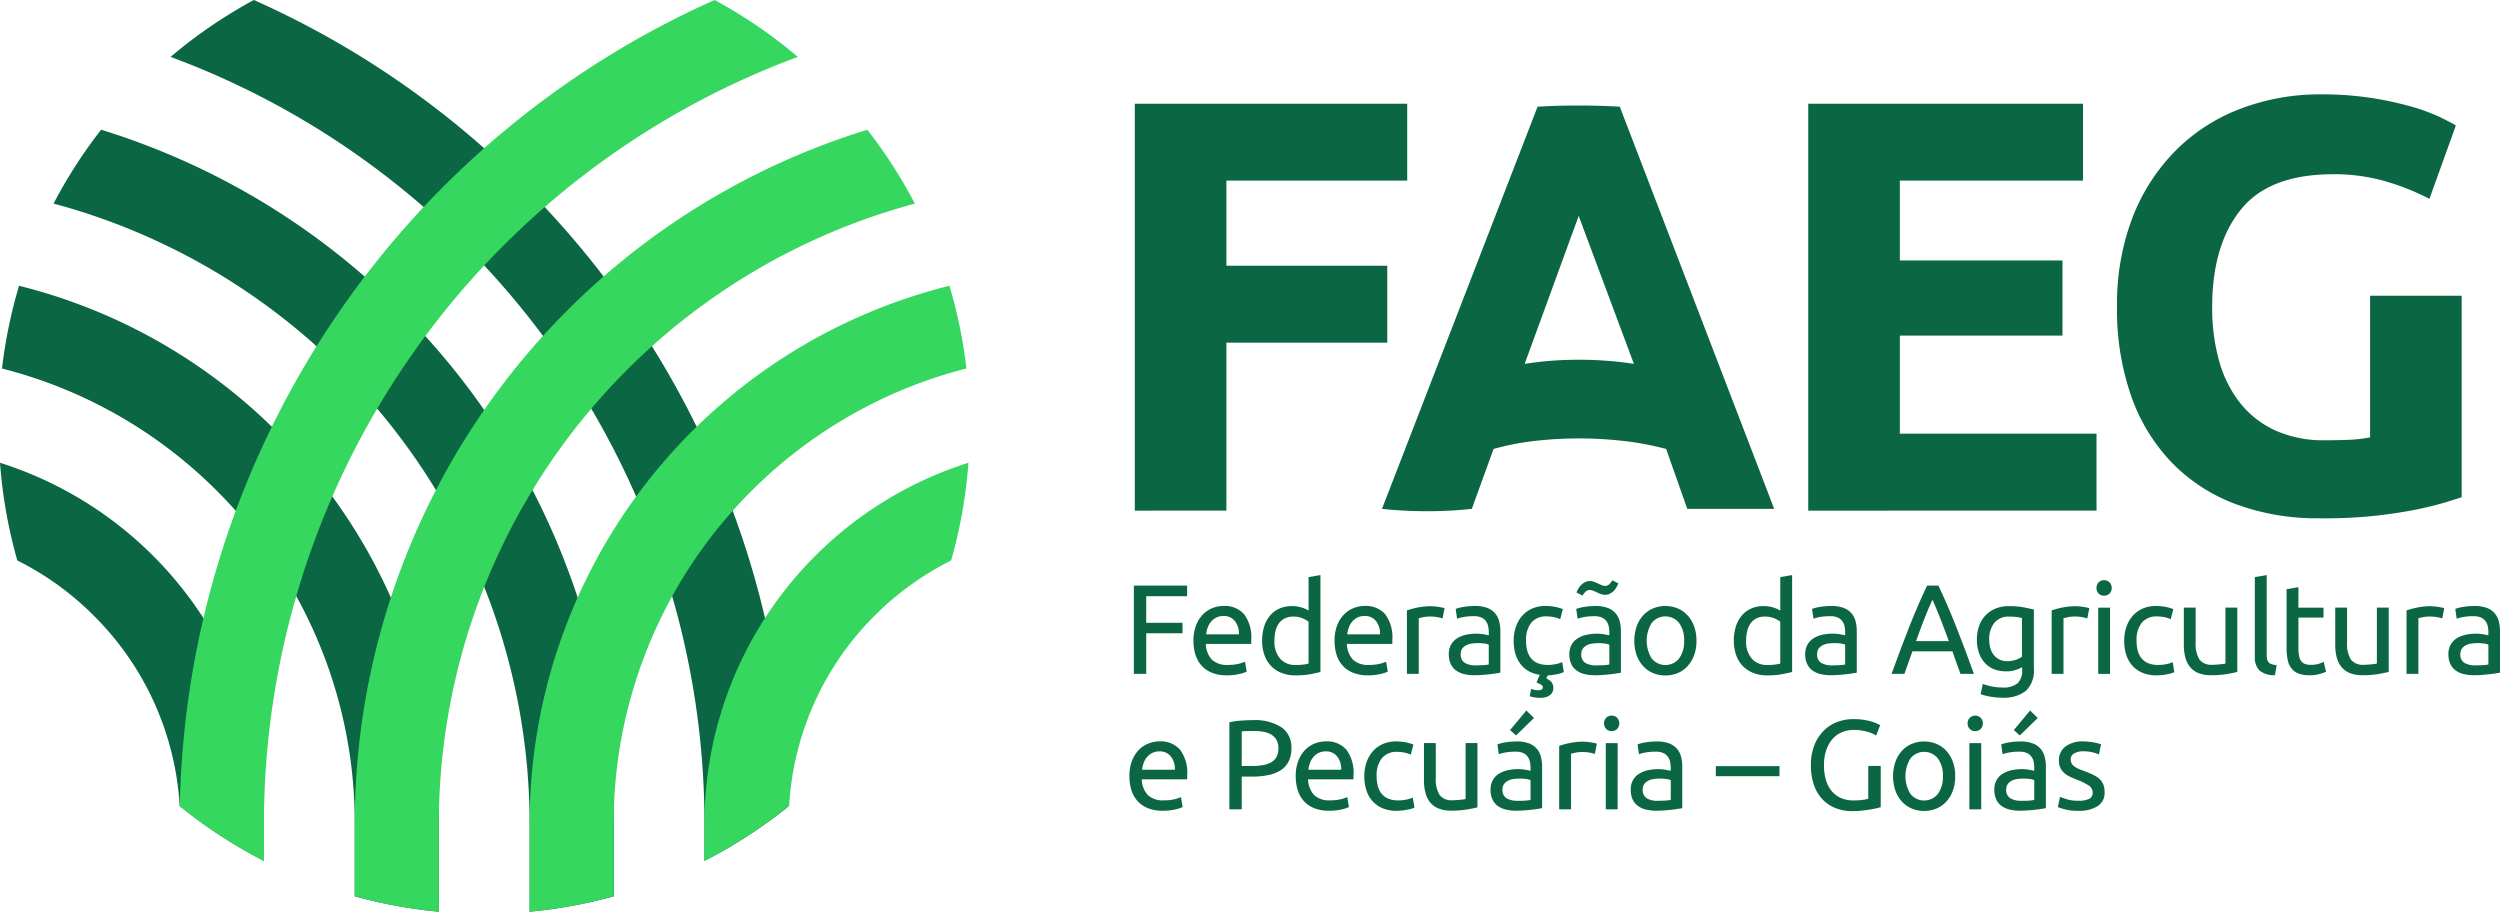
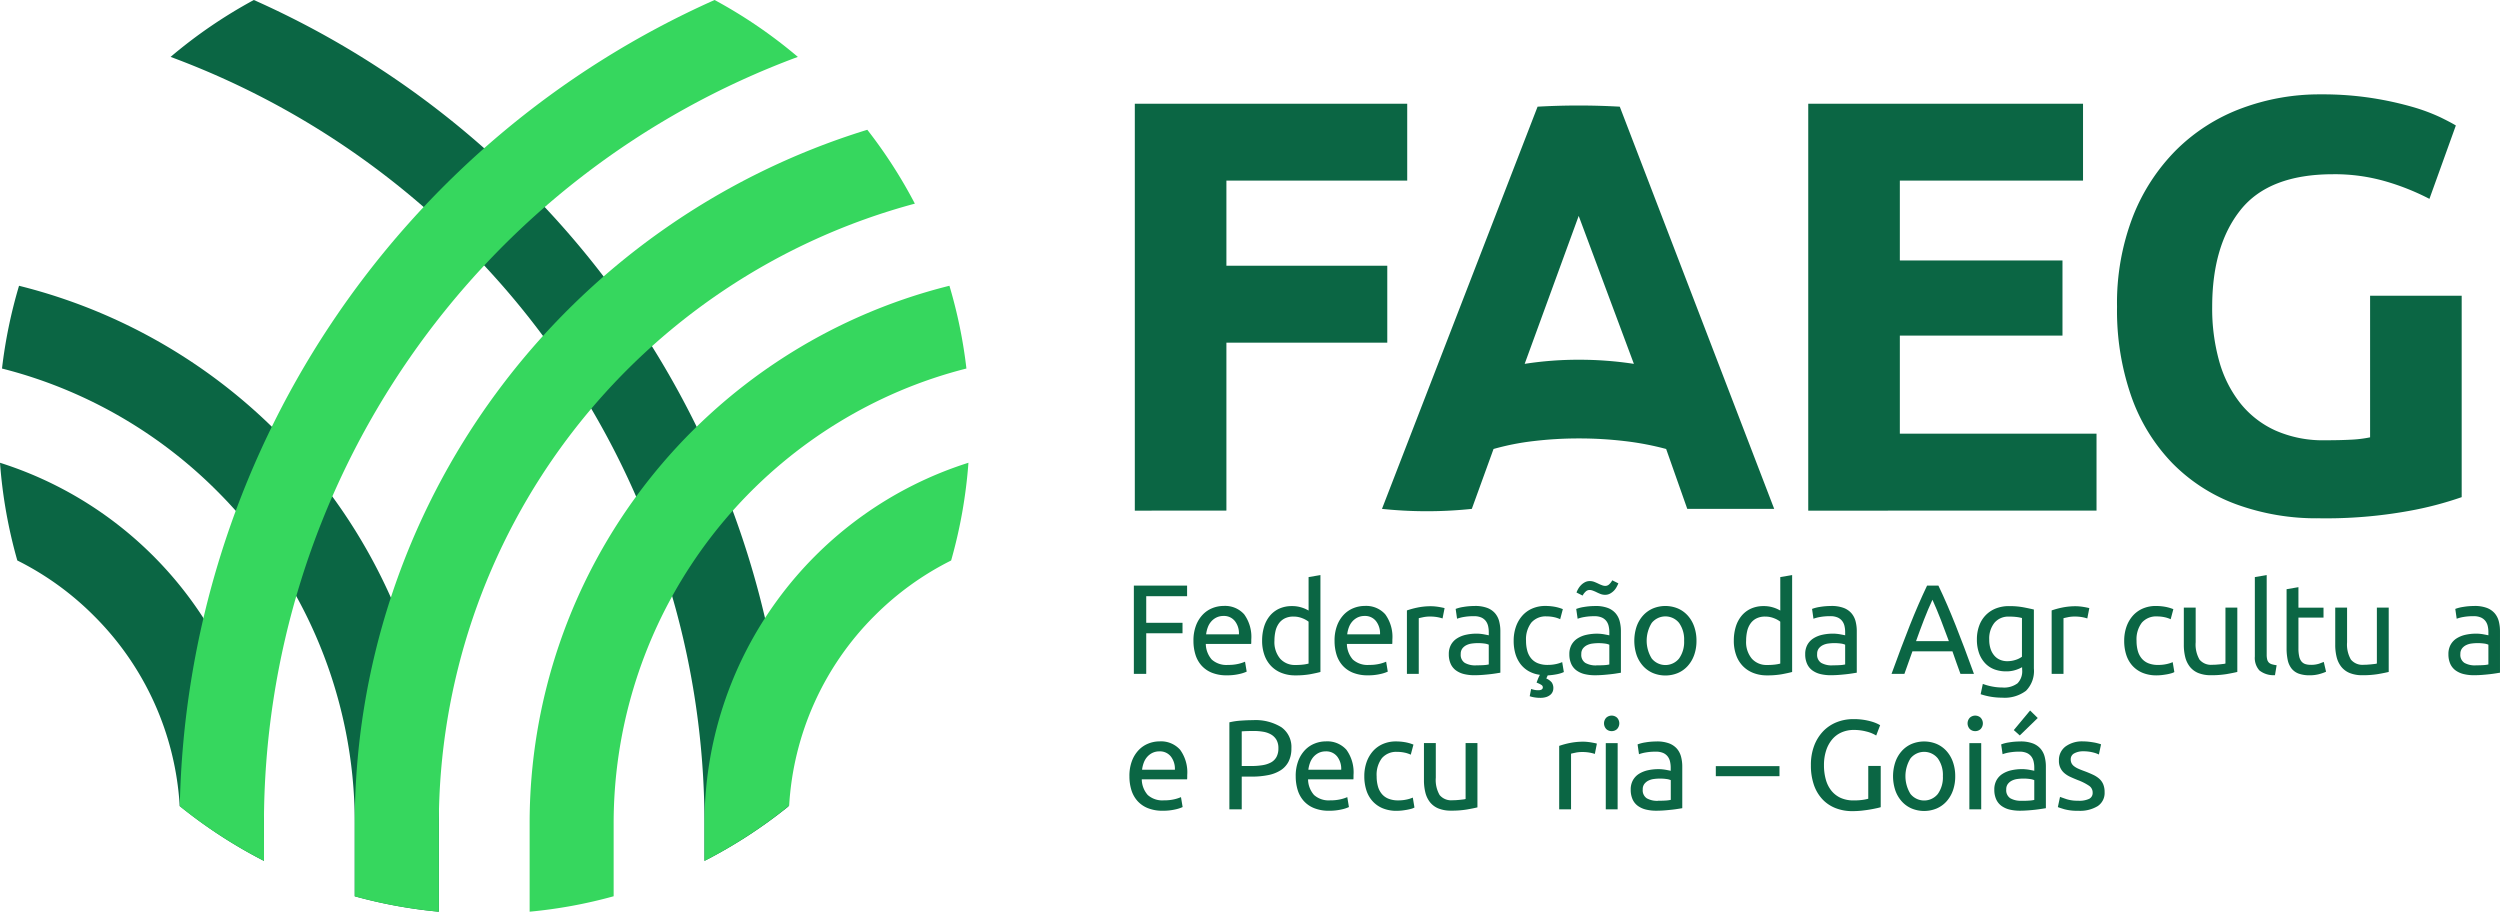
<svg xmlns="http://www.w3.org/2000/svg" id="Grupo_33076" data-name="Grupo 33076" width="224.852" height="82" viewBox="0 0 224.852 82">
  <path id="Caminho_23188" data-name="Caminho 23188" d="M106.287,63.531V55.594h4.788v.952H107.4v2.393h3.264v.939H107.4v3.654Z" transform="translate(-4.307 -2.922)" fill="#0b6644" />
  <path id="Caminho_23189" data-name="Caminho 23189" d="M111.824,60.626a3.79,3.79,0,0,1,.229-1.38,2.886,2.886,0,0,1,.608-.981,2.462,2.462,0,0,1,.87-.585,2.715,2.715,0,0,1,1.008-.195,2.293,2.293,0,0,1,1.844.751,3.445,3.445,0,0,1,.642,2.283V60.7a1.423,1.423,0,0,1-.012.2h-4.078a2.187,2.187,0,0,0,.538,1.409,1.978,1.978,0,0,0,1.466.48,3.864,3.864,0,0,0,.945-.1,3.415,3.415,0,0,0,.579-.19l.149.894a3.25,3.25,0,0,1-.681.218,4.844,4.844,0,0,1-1.106.115,3.521,3.521,0,0,1-1.345-.235,2.514,2.514,0,0,1-.933-.648,2.643,2.643,0,0,1-.544-.979,4.113,4.113,0,0,1-.178-1.242m4.09-.586a1.787,1.787,0,0,0-.361-1.185,1.241,1.241,0,0,0-1.025-.465,1.427,1.427,0,0,0-.648.143,1.517,1.517,0,0,0-.474.373,1.671,1.671,0,0,0-.3.527,2.61,2.61,0,0,0-.143.607Z" transform="translate(-4.484 -2.986)" fill="#0b6644" />
  <path id="Caminho_23190" data-name="Caminho 23190" d="M122.383,54.794l1.066-.182v8.716q-.367.1-.94.206a7.513,7.513,0,0,1-1.316.1,3.33,3.33,0,0,1-1.237-.219,2.615,2.615,0,0,1-.94-.619,2.714,2.714,0,0,1-.6-.979,3.768,3.768,0,0,1-.212-1.3,4.253,4.253,0,0,1,.177-1.259,2.842,2.842,0,0,1,.522-.984,2.363,2.363,0,0,1,.841-.642,2.7,2.7,0,0,1,1.14-.229,2.759,2.759,0,0,1,.911.138,2.958,2.958,0,0,1,.589.263Zm0,4.01a2.215,2.215,0,0,0-.561-.309,2.106,2.106,0,0,0-.8-.15,1.725,1.725,0,0,0-.786.167,1.428,1.428,0,0,0-.532.459,1.922,1.922,0,0,0-.3.692,3.861,3.861,0,0,0-.092.859,2.31,2.31,0,0,0,.515,1.61,1.762,1.762,0,0,0,1.374.567,5.442,5.442,0,0,0,.728-.04,3.5,3.5,0,0,0,.453-.086V58.8Z" transform="translate(-4.688 -2.89)" fill="#0b6644" />
  <path id="Caminho_23191" data-name="Caminho 23191" d="M124.935,60.626a3.812,3.812,0,0,1,.228-1.38,2.9,2.9,0,0,1,.607-.981,2.491,2.491,0,0,1,.871-.585,2.715,2.715,0,0,1,1.008-.195,2.293,2.293,0,0,1,1.844.751,3.451,3.451,0,0,1,.641,2.283V60.7a1.593,1.593,0,0,1-.012.2h-4.078a2.182,2.182,0,0,0,.539,1.409,1.975,1.975,0,0,0,1.466.48,3.864,3.864,0,0,0,.945-.1,3.43,3.43,0,0,0,.58-.19l.148.894a3.244,3.244,0,0,1-.682.218,4.83,4.83,0,0,1-1.105.115,3.52,3.52,0,0,1-1.345-.235,2.506,2.506,0,0,1-.933-.648,2.645,2.645,0,0,1-.545-.979,4.145,4.145,0,0,1-.176-1.242m4.089-.586a1.793,1.793,0,0,0-.361-1.185,1.24,1.24,0,0,0-1.025-.465,1.424,1.424,0,0,0-.648.143,1.531,1.531,0,0,0-.475.373,1.687,1.687,0,0,0-.3.527,2.56,2.56,0,0,0-.142.607Z" transform="translate(-4.904 -2.986)" fill="#0b6644" />
  <path id="Caminho_23192" data-name="Caminho 23192" d="M133.855,57.511c.092,0,.2.006.315.017s.235.026.35.045.219.038.313.058a2.183,2.183,0,0,1,.213.051l-.183.928a3.27,3.27,0,0,0-.418-.109,3.7,3.7,0,0,0-.75-.062,2.809,2.809,0,0,0-.589.062q-.292.062-.383.087v5.005h-1.065V57.889a7.4,7.4,0,0,1,.94-.257,6,6,0,0,1,1.258-.121" transform="translate(-5.119 -2.986)" fill="#0b6644" />
  <path id="Caminho_23193" data-name="Caminho 23193" d="M137.9,57.487a3.088,3.088,0,0,1,1.081.166,1.747,1.747,0,0,1,.71.469,1.781,1.781,0,0,1,.383.721,3.524,3.524,0,0,1,.114.922v3.723l-.383.062c-.165.027-.348.052-.555.075s-.431.045-.671.063-.478.028-.715.028a3.921,3.921,0,0,1-.927-.1,2.066,2.066,0,0,1-.734-.327,1.476,1.476,0,0,1-.48-.589,2.056,2.056,0,0,1-.172-.882,1.691,1.691,0,0,1,.2-.848,1.591,1.591,0,0,1,.545-.572,2.493,2.493,0,0,1,.8-.321,4.354,4.354,0,0,1,.961-.1,3.331,3.331,0,0,1,.334.017c.113.012.222.026.325.046s.193.036.268.051.13.027.161.035v-.3a2.378,2.378,0,0,0-.057-.522,1.2,1.2,0,0,0-.206-.458,1.051,1.051,0,0,0-.407-.32,1.6,1.6,0,0,0-.67-.12,5.065,5.065,0,0,0-.922.074,3.254,3.254,0,0,0-.589.155l-.127-.882a3.291,3.291,0,0,1,.687-.177,5.946,5.946,0,0,1,1.043-.086m.091,5.337q.377,0,.669-.018a2.9,2.9,0,0,0,.487-.062V60.969a1.414,1.414,0,0,0-.372-.1,4.372,4.372,0,0,0-.624-.04,4.158,4.158,0,0,0-.51.035,1.533,1.533,0,0,0-.493.143,1.057,1.057,0,0,0-.373.3.789.789,0,0,0-.148.5.853.853,0,0,0,.367.8,1.909,1.909,0,0,0,1,.224" transform="translate(-5.244 -2.986)" fill="#0b6644" />
  <path id="Caminho_23194" data-name="Caminho 23194" d="M144.642,63.729l-.128.287a1.337,1.337,0,0,1,.482.348.884.884,0,0,1,.149.556.768.768,0,0,1-.058.276.735.735,0,0,1-.195.274,1.09,1.09,0,0,1-.366.207,1.726,1.726,0,0,1-.562.079,3.134,3.134,0,0,1-.544-.046,2.31,2.31,0,0,1-.4-.1l.128-.652a3.017,3.017,0,0,0,.292.08,1.642,1.642,0,0,0,.348.034c.274,0,.412-.089.412-.263a.25.25,0,0,0-.126-.212,1.9,1.9,0,0,0-.355-.178l-.079-.034c.029-.092.072-.2.125-.333s.111-.252.172-.366a2.772,2.772,0,0,1-1.025-.338,2.457,2.457,0,0,1-.74-.659,2.9,2.9,0,0,1-.447-.922,4.157,4.157,0,0,1-.147-1.14,3.793,3.793,0,0,1,.2-1.259,2.959,2.959,0,0,1,.568-.99,2.539,2.539,0,0,1,.9-.654,2.935,2.935,0,0,1,1.186-.233,4.757,4.757,0,0,1,.8.068,3.659,3.659,0,0,1,.768.219l-.24.905a2.529,2.529,0,0,0-.556-.183,3.093,3.093,0,0,0-.67-.069,1.7,1.7,0,0,0-1.369.561,2.475,2.475,0,0,0-.475,1.637,3.348,3.348,0,0,0,.109.882,1.821,1.821,0,0,0,.343.687,1.519,1.519,0,0,0,.6.441,2.31,2.31,0,0,0,.894.155,3.4,3.4,0,0,0,.768-.08,2.784,2.784,0,0,0,.538-.172l.149.893a1.948,1.948,0,0,1-.246.1,3.371,3.371,0,0,1-.35.093c-.13.026-.269.049-.418.068s-.3.034-.44.042" transform="translate(-5.437 -2.992)" fill="#0b6644" />
  <path id="Caminho_23195" data-name="Caminho 23195" d="M149.1,57.41a3.094,3.094,0,0,1,1.082.166,1.744,1.744,0,0,1,.71.469,1.77,1.77,0,0,1,.383.721,3.486,3.486,0,0,1,.114.922v3.723l-.383.062q-.244.041-.555.075c-.206.022-.43.045-.67.063s-.479.028-.715.028a3.923,3.923,0,0,1-.928-.1,2.054,2.054,0,0,1-.733-.327,1.479,1.479,0,0,1-.481-.589,2.084,2.084,0,0,1-.172-.882,1.7,1.7,0,0,1,.2-.848,1.6,1.6,0,0,1,.545-.572,2.478,2.478,0,0,1,.8-.321,4.364,4.364,0,0,1,.962-.1,3.31,3.31,0,0,1,.333.017c.113.012.223.026.326.046s.192.036.268.051.13.027.161.035v-.3a2.383,2.383,0,0,0-.058-.522,1.194,1.194,0,0,0-.205-.458,1.055,1.055,0,0,0-.407-.32,1.588,1.588,0,0,0-.669-.12,5.075,5.075,0,0,0-.923.074,3.261,3.261,0,0,0-.588.155l-.128-.882a3.325,3.325,0,0,1,.687-.177,5.981,5.981,0,0,1,1.043-.086m2.062-2.039c-.039.091-.09.2-.155.32a1.474,1.474,0,0,1-.245.338,1.51,1.51,0,0,1-.349.264.919.919,0,0,1-.44.108,1.155,1.155,0,0,1-.431-.08c-.133-.054-.261-.11-.383-.173a3.558,3.558,0,0,0-.332-.137.852.852,0,0,0-.263-.045.508.508,0,0,0-.361.161,1.245,1.245,0,0,0-.257.343l-.55-.275a1.954,1.954,0,0,1,.149-.321,1.614,1.614,0,0,1,.252-.338,1.408,1.408,0,0,1,.348-.262.914.914,0,0,1,.441-.108,1.146,1.146,0,0,1,.429.08c.133.053.262.11.384.171a3.016,3.016,0,0,0,.332.137.816.816,0,0,0,.262.046.515.515,0,0,0,.361-.16,1.35,1.35,0,0,0,.258-.344Zm-1.971,7.376c.253,0,.475-.006.67-.018a2.925,2.925,0,0,0,.487-.062V60.892a1.435,1.435,0,0,0-.373-.1,4.365,4.365,0,0,0-.624-.04,4.129,4.129,0,0,0-.509.035,1.518,1.518,0,0,0-.493.143,1.061,1.061,0,0,0-.374.3.788.788,0,0,0-.147.5.855.855,0,0,0,.366.8,1.909,1.909,0,0,0,1,.224" transform="translate(-5.603 -2.906)" fill="#0b6644" />
  <path id="Caminho_23196" data-name="Caminho 23196" d="M158.378,60.614a3.747,3.747,0,0,1-.207,1.284,2.936,2.936,0,0,1-.579.984,2.535,2.535,0,0,1-.888.636,2.94,2.94,0,0,1-2.245,0,2.562,2.562,0,0,1-.888-.636,2.958,2.958,0,0,1-.579-.984,4.095,4.095,0,0,1,0-2.56,2.942,2.942,0,0,1,.579-.989,2.577,2.577,0,0,1,.888-.637,2.94,2.94,0,0,1,2.245,0,2.55,2.55,0,0,1,.888.637,2.912,2.912,0,0,1,.579.989,3.758,3.758,0,0,1,.207,1.277m-1.111,0a2.564,2.564,0,0,0-.452-1.6,1.581,1.581,0,0,0-2.463,0,3.042,3.042,0,0,0,0,3.194,1.579,1.579,0,0,0,2.463,0,2.56,2.56,0,0,0,.452-1.6" transform="translate(-5.796 -2.986)" fill="#0b6644" />
  <path id="Caminho_23197" data-name="Caminho 23197" d="M166.212,54.794l1.066-.182v8.716q-.367.1-.94.206a7.512,7.512,0,0,1-1.316.1,3.33,3.33,0,0,1-1.237-.219,2.624,2.624,0,0,1-.94-.619,2.714,2.714,0,0,1-.6-.979,3.768,3.768,0,0,1-.212-1.3,4.253,4.253,0,0,1,.177-1.259,2.842,2.842,0,0,1,.522-.984,2.362,2.362,0,0,1,.841-.642,2.7,2.7,0,0,1,1.14-.229,2.763,2.763,0,0,1,.911.138,2.958,2.958,0,0,1,.589.263Zm0,4.01a2.2,2.2,0,0,0-.561-.309,2.125,2.125,0,0,0-.8-.15,1.725,1.725,0,0,0-.786.167,1.428,1.428,0,0,0-.532.459,1.9,1.9,0,0,0-.3.692,3.8,3.8,0,0,0-.093.859,2.31,2.31,0,0,0,.515,1.61,1.762,1.762,0,0,0,1.375.567,5.4,5.4,0,0,0,.727-.04,3.483,3.483,0,0,0,.454-.086V58.8Z" transform="translate(-6.092 -2.89)" fill="#0b6644" />
  <path id="Caminho_23198" data-name="Caminho 23198" d="M171.016,57.487a3.1,3.1,0,0,1,1.082.166,1.754,1.754,0,0,1,.71.469,1.793,1.793,0,0,1,.383.721,3.526,3.526,0,0,1,.114.922v3.723l-.383.062c-.166.027-.349.052-.556.075s-.43.045-.67.063-.479.028-.716.028a3.921,3.921,0,0,1-.927-.1,2.066,2.066,0,0,1-.734-.327,1.484,1.484,0,0,1-.48-.589,2.056,2.056,0,0,1-.172-.882,1.7,1.7,0,0,1,.2-.848,1.6,1.6,0,0,1,.544-.572,2.508,2.508,0,0,1,.8-.321,4.36,4.36,0,0,1,.961-.1,3.3,3.3,0,0,1,.333.017c.114.012.224.026.326.046s.193.036.268.051.131.027.161.035v-.3a2.379,2.379,0,0,0-.057-.522,1.18,1.18,0,0,0-.206-.458,1.051,1.051,0,0,0-.407-.32,1.592,1.592,0,0,0-.67-.12,5.073,5.073,0,0,0-.922.074,3.317,3.317,0,0,0-.589.155l-.126-.882a3.308,3.308,0,0,1,.687-.177,5.947,5.947,0,0,1,1.043-.086m.091,5.337c.252,0,.475-.006.669-.018a2.9,2.9,0,0,0,.487-.062V60.969a1.416,1.416,0,0,0-.371-.1,4.386,4.386,0,0,0-.625-.04,4.127,4.127,0,0,0-.508.035,1.518,1.518,0,0,0-.493.143,1.052,1.052,0,0,0-.374.3.788.788,0,0,0-.148.5.853.853,0,0,0,.367.8,1.9,1.9,0,0,0,1,.224" transform="translate(-6.305 -2.986)" fill="#0b6644" />
  <path id="Caminho_23199" data-name="Caminho 23199" d="M182.887,63.531c-.13-.344-.252-.682-.366-1.013s-.233-.67-.355-1.013h-3.6l-.721,2.027h-1.157q.457-1.26.86-2.331t.785-2.033q.383-.963.762-1.839t.789-1.735h1.02q.412.858.79,1.735t.761,1.839q.385.961.786,2.033t.86,2.331Zm-1.042-2.944q-.366-1-.727-1.93t-.75-1.793q-.4.86-.761,1.793t-.715,1.93Z" transform="translate(-6.562 -2.922)" fill="#0b6644" />
  <path id="Caminho_23200" data-name="Caminho 23200" d="M188.684,63a2.938,2.938,0,0,1-.533.235,2.716,2.716,0,0,1-.921.141,2.967,2.967,0,0,1-1.013-.171,2.211,2.211,0,0,1-.83-.533,2.581,2.581,0,0,1-.561-.9,3.59,3.59,0,0,1-.206-1.284,3.505,3.505,0,0,1,.2-1.2,2.642,2.642,0,0,1,.567-.939,2.611,2.611,0,0,1,.909-.62,3.178,3.178,0,0,1,1.215-.222,6.914,6.914,0,0,1,1.3.108c.371.072.681.139.934.2v5.314a2.517,2.517,0,0,1-.71,1.994,3.2,3.2,0,0,1-2.153.619,6.08,6.08,0,0,1-1.925-.311l.195-.927a4.886,4.886,0,0,0,.786.223,4.679,4.679,0,0,0,.967.1,2.018,2.018,0,0,0,1.37-.378,1.552,1.552,0,0,0,.417-1.2Zm-.011-4.422a3.742,3.742,0,0,0-.429-.085,5.26,5.26,0,0,0-.728-.041,1.62,1.62,0,0,0-1.323.561,2.263,2.263,0,0,0-.464,1.489,2.608,2.608,0,0,0,.132.882,1.754,1.754,0,0,0,.355.607,1.381,1.381,0,0,0,.515.355,1.63,1.63,0,0,0,.6.115,2.419,2.419,0,0,0,.78-.121,1.91,1.91,0,0,0,.56-.281Z" transform="translate(-6.816 -2.993)" fill="#0b6644" />
  <path id="Caminho_23201" data-name="Caminho 23201" d="M193.764,57.511q.136,0,.314.017c.118.012.235.026.349.045s.22.038.315.058a2.152,2.152,0,0,1,.212.051l-.182.928a3.434,3.434,0,0,0-.419-.109,3.705,3.705,0,0,0-.749-.062,2.809,2.809,0,0,0-.589.062c-.2.042-.323.071-.384.087v5.005h-1.065V57.889a7.336,7.336,0,0,1,.939-.257,6.008,6.008,0,0,1,1.26-.121" transform="translate(-7.039 -2.986)" fill="#0b6644" />
-   <path id="Caminho_23202" data-name="Caminho 23202" d="M196.416,56.484a.685.685,0,0,1-.487-.19.75.75,0,0,1,0-1.018.722.722,0,0,1,.974,0,.747.747,0,0,1,0,1.018.689.689,0,0,1-.487.19m.538,7.031h-1.066V57.559h1.066Z" transform="translate(-7.172 -2.906)" fill="#0b6644" />
  <path id="Caminho_23203" data-name="Caminho 23203" d="M201.229,63.729a3.264,3.264,0,0,1-1.267-.228,2.555,2.555,0,0,1-.916-.641,2.668,2.668,0,0,1-.555-.982,4.023,4.023,0,0,1-.184-1.254,3.817,3.817,0,0,1,.2-1.259,2.991,2.991,0,0,1,.567-.99,2.555,2.555,0,0,1,.9-.654,2.929,2.929,0,0,1,1.186-.233,4.774,4.774,0,0,1,.8.068,3.675,3.675,0,0,1,.768.219l-.241.905a2.518,2.518,0,0,0-.555-.183,3.164,3.164,0,0,0-.671-.069,1.7,1.7,0,0,0-1.368.561,2.475,2.475,0,0,0-.475,1.637,3.349,3.349,0,0,0,.108.882,1.81,1.81,0,0,0,.344.687,1.519,1.519,0,0,0,.6.441,2.3,2.3,0,0,0,.893.155,3.4,3.4,0,0,0,.768-.08,2.763,2.763,0,0,0,.538-.172l.149.893a1.112,1.112,0,0,1-.264.108,3.611,3.611,0,0,1-.388.092c-.145.026-.3.049-.464.069a4.368,4.368,0,0,1-.477.028" transform="translate(-7.255 -2.986)" fill="#0b6644" />
  <path id="Caminho_23204" data-name="Caminho 23204" d="M208.657,63.425c-.244.061-.567.126-.968.195a8.328,8.328,0,0,1-1.392.1,2.963,2.963,0,0,1-1.156-.2,1.884,1.884,0,0,1-.756-.568,2.294,2.294,0,0,1-.412-.865,4.5,4.5,0,0,1-.126-1.105V57.64h1.066v3.115a2.709,2.709,0,0,0,.343,1.558,1.339,1.339,0,0,0,1.157.468c.114,0,.232,0,.355-.012s.236-.016.343-.029.2-.022.291-.033a.836.836,0,0,0,.189-.04V57.64h1.067v5.786Z" transform="translate(-7.432 -2.991)" fill="#0b6644" />
  <path id="Caminho_23205" data-name="Caminho 23205" d="M212.258,63.615a2.049,2.049,0,0,1-1.4-.424,1.678,1.678,0,0,1-.412-1.25V54.795l1.066-.182v7.158a1.742,1.742,0,0,0,.046.435.6.6,0,0,0,.148.276.658.658,0,0,0,.275.154,2.949,2.949,0,0,0,.424.086Z" transform="translate(-7.644 -2.89)" fill="#0b6644" />
  <path id="Caminho_23206" data-name="Caminho 23206" d="M214.461,57.58h2.256v.893h-2.256v2.749a3.324,3.324,0,0,0,.068.739,1.114,1.114,0,0,0,.206.46.755.755,0,0,0,.344.234,1.535,1.535,0,0,0,.481.068,2.32,2.32,0,0,0,.773-.107l.407-.155.206.882a3.868,3.868,0,0,1-.561.2,3.181,3.181,0,0,1-.916.12,2.8,2.8,0,0,1-1-.154,1.476,1.476,0,0,1-.636-.465,1.864,1.864,0,0,1-.338-.762,5.08,5.08,0,0,1-.1-1.047V55.921l1.066-.183V57.58Z" transform="translate(-7.738 -2.928)" fill="#0b6644" />
  <path id="Caminho_23207" data-name="Caminho 23207" d="M222.726,63.425q-.366.091-.968.195a8.315,8.315,0,0,1-1.391.1,2.965,2.965,0,0,1-1.157-.2,1.878,1.878,0,0,1-.756-.568,2.281,2.281,0,0,1-.412-.865,4.5,4.5,0,0,1-.126-1.105V57.64h1.065v3.115a2.7,2.7,0,0,0,.344,1.558,1.337,1.337,0,0,0,1.156.468c.115,0,.233,0,.355-.012s.236-.016.344-.029.2-.022.292-.033a.875.875,0,0,0,.189-.04V57.64h1.065v5.786Z" transform="translate(-7.883 -2.991)" fill="#0b6644" />
-   <path id="Caminho_23208" data-name="Caminho 23208" d="M226.74,57.511c.091,0,.2.006.315.017s.235.026.348.045.221.038.316.058.165.037.212.051l-.182.928a3.4,3.4,0,0,0-.419-.109,3.709,3.709,0,0,0-.75-.062,2.81,2.81,0,0,0-.59.062c-.194.042-.322.071-.383.087v5.005H224.54V57.889a7.4,7.4,0,0,1,.94-.257,6.02,6.02,0,0,1,1.26-.121" transform="translate(-8.095 -2.986)" fill="#0b6644" />
  <path id="Caminho_23209" data-name="Caminho 23209" d="M230.782,57.487a3.1,3.1,0,0,1,1.082.166,1.755,1.755,0,0,1,.71.469,1.793,1.793,0,0,1,.383.721,3.525,3.525,0,0,1,.114.922v3.723l-.383.062c-.165.027-.349.052-.556.075s-.43.045-.67.063-.48.028-.716.028a3.9,3.9,0,0,1-.926-.1,2.056,2.056,0,0,1-.735-.327,1.486,1.486,0,0,1-.481-.589,2.085,2.085,0,0,1-.171-.882,1.7,1.7,0,0,1,.2-.848,1.592,1.592,0,0,1,.545-.572,2.5,2.5,0,0,1,.8-.321,4.375,4.375,0,0,1,.962-.1,3.3,3.3,0,0,1,.333.017c.114.012.224.026.326.046s.193.036.269.051.131.027.16.035v-.3a2.379,2.379,0,0,0-.057-.522,1.181,1.181,0,0,0-.206-.458,1.045,1.045,0,0,0-.407-.32,1.592,1.592,0,0,0-.67-.12,5.072,5.072,0,0,0-.922.074,3.277,3.277,0,0,0-.589.155l-.127-.882a3.325,3.325,0,0,1,.687-.177,5.955,5.955,0,0,1,1.043-.086m.092,5.337q.379,0,.669-.018a2.9,2.9,0,0,0,.487-.062V60.969a1.412,1.412,0,0,0-.372-.1,4.361,4.361,0,0,0-.624-.04,4.131,4.131,0,0,0-.509.035,1.519,1.519,0,0,0-.493.143,1.041,1.041,0,0,0-.373.3.783.783,0,0,0-.149.5.853.853,0,0,0,.367.8,1.909,1.909,0,0,0,1,.224" transform="translate(-8.22 -2.986)" fill="#0b6644" />
  <path id="Caminho_23210" data-name="Caminho 23210" d="M105.873,73.3a3.8,3.8,0,0,1,.228-1.38,2.871,2.871,0,0,1,.608-.98,2.465,2.465,0,0,1,.87-.585,2.719,2.719,0,0,1,1.008-.195,2.3,2.3,0,0,1,1.844.751,3.446,3.446,0,0,1,.642,2.284v.178a1.582,1.582,0,0,1-.012.2h-4.077a2.183,2.183,0,0,0,.537,1.409,1.974,1.974,0,0,0,1.466.481,3.854,3.854,0,0,0,.945-.1,3.487,3.487,0,0,0,.579-.189l.149.893a3.173,3.173,0,0,1-.681.218,4.844,4.844,0,0,1-1.105.114,3.5,3.5,0,0,1-1.345-.235,2.486,2.486,0,0,1-.934-.647,2.635,2.635,0,0,1-.544-.979,4.155,4.155,0,0,1-.177-1.243m4.089-.585a1.8,1.8,0,0,0-.361-1.187,1.245,1.245,0,0,0-1.025-.464,1.423,1.423,0,0,0-.647.142,1.534,1.534,0,0,0-.475.373,1.694,1.694,0,0,0-.3.528,2.613,2.613,0,0,0-.143.607h2.955Z" transform="translate(-4.293 -3.48)" fill="#0b6644" />
  <path id="Caminho_23211" data-name="Caminho 23211" d="M117.268,68.189a4.421,4.421,0,0,1,2.572.636,2.171,2.171,0,0,1,.9,1.9,2.571,2.571,0,0,1-.247,1.174,2.023,2.023,0,0,1-.71.791,3.266,3.266,0,0,1-1.128.44,7.417,7.417,0,0,1-1.5.137h-.882v2.944h-1.111V68.384a6.211,6.211,0,0,1,1.048-.154q.578-.041,1.059-.041m.092.974c-.473,0-.836.013-1.088.034v3.116h.836a6.376,6.376,0,0,0,1.03-.074,2.4,2.4,0,0,0,.774-.253,1.25,1.25,0,0,0,.486-.487,1.615,1.615,0,0,0,.172-.79,1.464,1.464,0,0,0-.178-.756,1.345,1.345,0,0,0-.48-.475,2.083,2.083,0,0,0-.706-.246,4.846,4.846,0,0,0-.847-.07" transform="translate(-4.591 -3.417)" fill="#0b6644" />
  <path id="Caminho_23212" data-name="Caminho 23212" d="M121.325,73.3a3.794,3.794,0,0,1,.229-1.38,2.884,2.884,0,0,1,.607-.98,2.466,2.466,0,0,1,.87-.585,2.722,2.722,0,0,1,1.008-.195,2.294,2.294,0,0,1,1.844.751,3.452,3.452,0,0,1,.641,2.284v.178a1.591,1.591,0,0,1-.011.2h-4.078a2.179,2.179,0,0,0,.538,1.409,1.974,1.974,0,0,0,1.466.481,3.868,3.868,0,0,0,.946-.1,3.519,3.519,0,0,0,.579-.189l.148.893a3.159,3.159,0,0,1-.68.218,4.853,4.853,0,0,1-1.106.114,3.511,3.511,0,0,1-1.346-.235,2.49,2.49,0,0,1-.933-.647,2.636,2.636,0,0,1-.544-.979,4.187,4.187,0,0,1-.177-1.243m4.091-.585a1.8,1.8,0,0,0-.361-1.187,1.247,1.247,0,0,0-1.026-.464,1.424,1.424,0,0,0-.648.142,1.546,1.546,0,0,0-.475.373,1.711,1.711,0,0,0-.3.528,2.564,2.564,0,0,0-.143.607h2.956Z" transform="translate(-4.788 -3.48)" fill="#0b6644" />
  <path id="Caminho_23213" data-name="Caminho 23213" d="M130.624,76.407a3.259,3.259,0,0,1-1.266-.228,2.535,2.535,0,0,1-.916-.641,2.653,2.653,0,0,1-.556-.981A4.061,4.061,0,0,1,127.7,73.3a3.793,3.793,0,0,1,.2-1.259,2.982,2.982,0,0,1,.567-.99,2.57,2.57,0,0,1,.9-.654,2.924,2.924,0,0,1,1.185-.233,4.758,4.758,0,0,1,.8.068,3.641,3.641,0,0,1,.768.219l-.241.905a2.5,2.5,0,0,0-.555-.183,3.091,3.091,0,0,0-.669-.069,1.691,1.691,0,0,0-1.369.561,2.47,2.47,0,0,0-.476,1.637,3.308,3.308,0,0,0,.109.882,1.815,1.815,0,0,0,.343.687,1.5,1.5,0,0,0,.6.441,2.29,2.29,0,0,0,.893.155,3.392,3.392,0,0,0,.768-.08,2.731,2.731,0,0,0,.539-.172l.148.893a1.065,1.065,0,0,1-.262.109c-.115.033-.245.064-.39.091s-.3.05-.464.07a4.593,4.593,0,0,1-.477.027" transform="translate(-4.993 -3.48)" fill="#0b6644" />
  <path id="Caminho_23214" data-name="Caminho 23214" d="M138.052,76.1c-.244.061-.567.126-.968.195a8.31,8.31,0,0,1-1.392.1,2.967,2.967,0,0,1-1.157-.2,1.88,1.88,0,0,1-.756-.567,2.291,2.291,0,0,1-.411-.866,4.5,4.5,0,0,1-.127-1.105V70.317h1.066v3.116a2.705,2.705,0,0,0,.344,1.558,1.34,1.34,0,0,0,1.156.468c.114,0,.232,0,.355-.011s.236-.017.344-.029.2-.022.291-.034a.888.888,0,0,0,.19-.04V70.317h1.065V76.1Z" transform="translate(-5.17 -3.485)" fill="#0b6644" />
-   <path id="Caminho_23215" data-name="Caminho 23215" d="M141.776,70.074a3.078,3.078,0,0,1,1.083.166,1.734,1.734,0,0,1,.71.468,1.771,1.771,0,0,1,.383.723,3.478,3.478,0,0,1,.114.922v3.723c-.092.016-.22.037-.383.062s-.348.052-.555.076-.43.044-.67.061-.48.029-.715.029a3.97,3.97,0,0,1-.928-.1,2.047,2.047,0,0,1-.733-.328,1.466,1.466,0,0,1-.482-.589,2.085,2.085,0,0,1-.171-.882,1.711,1.711,0,0,1,.2-.848,1.624,1.624,0,0,1,.545-.572,2.475,2.475,0,0,1,.8-.321,4.36,4.36,0,0,1,.961-.1,2.827,2.827,0,0,1,.333.018c.113.011.223.026.326.045l.269.051c.076.015.131.027.161.035v-.3a2.411,2.411,0,0,0-.058-.52,1.186,1.186,0,0,0-.206-.459,1.037,1.037,0,0,0-.407-.321,1.6,1.6,0,0,0-.67-.12,4.975,4.975,0,0,0-.922.075,3.212,3.212,0,0,0-.589.154l-.126-.882a3.289,3.289,0,0,1,.687-.177,5.964,5.964,0,0,1,1.042-.085m.093,5.336c.253,0,.475,0,.669-.018a2.837,2.837,0,0,0,.488-.062V73.555a1.45,1.45,0,0,0-.374-.1,4.2,4.2,0,0,0-.623-.041,4.141,4.141,0,0,0-.509.035,1.6,1.6,0,0,0-.494.142,1.063,1.063,0,0,0-.372.3.773.773,0,0,0-.149.5.85.85,0,0,0,.367.795,1.9,1.9,0,0,0,1,.225m1.466-7.445-1.615,1.569-.538-.481,1.466-1.763Z" transform="translate(-5.368 -3.388)" fill="#0b6644" />
  <path id="Caminho_23216" data-name="Caminho 23216" d="M148.006,70.189a2.774,2.774,0,0,1,.316.018c.118.011.234.025.348.045s.22.039.315.058a2.139,2.139,0,0,1,.213.052l-.183.928a3.411,3.411,0,0,0-.418-.109,3.7,3.7,0,0,0-.751-.063,2.809,2.809,0,0,0-.589.063c-.194.042-.322.071-.383.086v5.005h-1.067V70.567a7.247,7.247,0,0,1,.941-.258,6.081,6.081,0,0,1,1.259-.12" transform="translate(-5.573 -3.481)" fill="#0b6644" />
  <path id="Caminho_23217" data-name="Caminho 23217" d="M150.66,69.161a.685.685,0,0,1-.487-.189.747.747,0,0,1,0-1.018.722.722,0,0,1,.974,0,.747.747,0,0,1,0,1.018.692.692,0,0,1-.487.189m.537,7.032h-1.066V70.238H151.2Z" transform="translate(-5.706 -3.403)" fill="#0b6644" />
  <path id="Caminho_23218" data-name="Caminho 23218" d="M154.8,70.166a3.1,3.1,0,0,1,1.083.166,1.764,1.764,0,0,1,.711.469,1.8,1.8,0,0,1,.383.722,3.438,3.438,0,0,1,.114.922v3.724l-.383.061c-.165.027-.348.053-.555.075s-.43.045-.67.063-.48.028-.716.028a3.86,3.86,0,0,1-.927-.1,2.062,2.062,0,0,1-.733-.326,1.482,1.482,0,0,1-.482-.589,2.072,2.072,0,0,1-.171-.883,1.7,1.7,0,0,1,.2-.847,1.6,1.6,0,0,1,.545-.572,2.523,2.523,0,0,1,.8-.321,4.376,4.376,0,0,1,.962-.1,3.267,3.267,0,0,1,.332.016c.114.012.224.027.327.045l.269.052c.076.016.13.027.161.035v-.3a2.428,2.428,0,0,0-.058-.522,1.2,1.2,0,0,0-.206-.458,1.038,1.038,0,0,0-.407-.321,1.609,1.609,0,0,0-.67-.119,4.988,4.988,0,0,0-.922.074,3.293,3.293,0,0,0-.589.154l-.127-.882a3.3,3.3,0,0,1,.687-.178,5.939,5.939,0,0,1,1.041-.084M154.9,75.5q.379,0,.669-.017a2.909,2.909,0,0,0,.488-.063V73.647a1.414,1.414,0,0,0-.373-.1,4.233,4.233,0,0,0-.624-.04,3.952,3.952,0,0,0-.509.035,1.525,1.525,0,0,0-.493.141,1.077,1.077,0,0,0-.374.3.78.78,0,0,0-.148.5.855.855,0,0,0,.367.8,1.9,1.9,0,0,0,1,.224" transform="translate(-5.786 -3.48)" fill="#0b6644" />
  <rect id="Retângulo_38598" data-name="Retângulo 38598" width="5.726" height="0.904" transform="translate(154.322 68.907)" fill="#0b6644" />
  <path id="Caminho_23219" data-name="Caminho 23219" d="M174.366,72.3h1.11v3.711a3.944,3.944,0,0,1-.4.1c-.171.039-.371.076-.593.115s-.472.069-.741.1a8.038,8.038,0,0,1-.813.041,4.077,4.077,0,0,1-1.524-.275,3.238,3.238,0,0,1-1.18-.8,3.6,3.6,0,0,1-.762-1.294,5.321,5.321,0,0,1-.267-1.763,4.808,4.808,0,0,1,.3-1.769,3.845,3.845,0,0,1,.819-1.3,3.459,3.459,0,0,1,1.208-.8,4,4,0,0,1,1.484-.275,5.65,5.65,0,0,1,1.672.228,3.6,3.6,0,0,1,.487.183,2.8,2.8,0,0,1,.257.137l-.354.928a3.06,3.06,0,0,0-.883-.361,4.412,4.412,0,0,0-1.122-.142,2.731,2.731,0,0,0-1.105.218,2.3,2.3,0,0,0-.847.63,2.944,2.944,0,0,0-.545,1,4.168,4.168,0,0,0-.195,1.322,4.7,4.7,0,0,0,.166,1.294,2.767,2.767,0,0,0,.5,1,2.31,2.31,0,0,0,.835.648,2.806,2.806,0,0,0,1.175.228,5.6,5.6,0,0,0,.819-.052,3.883,3.883,0,0,0,.488-.1V72.3Z" transform="translate(-6.322 -3.413)" fill="#0b6644" />
  <path id="Caminho_23220" data-name="Caminho 23220" d="M182.421,73.292a3.766,3.766,0,0,1-.206,1.284,2.94,2.94,0,0,1-.579.985,2.559,2.559,0,0,1-.888.635,2.929,2.929,0,0,1-2.245,0,2.529,2.529,0,0,1-.887-.635,2.924,2.924,0,0,1-.58-.985,4.057,4.057,0,0,1,0-2.559,2.909,2.909,0,0,1,.58-.99,2.534,2.534,0,0,1,.887-.637,2.952,2.952,0,0,1,2.245,0,2.563,2.563,0,0,1,.888.637,2.907,2.907,0,0,1,.579.99,3.773,3.773,0,0,1,.206,1.276m-1.11,0a2.555,2.555,0,0,0-.453-1.6,1.578,1.578,0,0,0-2.462,0,3.042,3.042,0,0,0,0,3.194,1.578,1.578,0,0,0,2.462,0,2.565,2.565,0,0,0,.453-1.6" transform="translate(-6.567 -3.48)" fill="#0b6644" />
  <path id="Caminho_23221" data-name="Caminho 23221" d="M184.441,69.161a.681.681,0,0,1-.486-.189.744.744,0,0,1,0-1.018.721.721,0,0,1,.973,0,.747.747,0,0,1,0,1.018.687.687,0,0,1-.487.189m.539,7.032h-1.066V70.238h1.066Z" transform="translate(-6.788 -3.403)" fill="#0b6644" />
  <path id="Caminho_23222" data-name="Caminho 23222" d="M188.587,70.074a3.075,3.075,0,0,1,1.082.166,1.744,1.744,0,0,1,.71.468,1.8,1.8,0,0,1,.383.723,3.477,3.477,0,0,1,.114.922v3.723c-.092.016-.22.037-.383.062s-.349.052-.556.076-.43.044-.67.061-.48.029-.715.029a3.961,3.961,0,0,1-.927-.1,2.072,2.072,0,0,1-.735-.328,1.48,1.48,0,0,1-.481-.589,2.085,2.085,0,0,1-.171-.882,1.7,1.7,0,0,1,.2-.848,1.6,1.6,0,0,1,.545-.572,2.493,2.493,0,0,1,.8-.321,4.359,4.359,0,0,1,.961-.1,2.815,2.815,0,0,1,.333.018c.115.011.223.026.326.045s.194.036.269.051.131.027.16.035v-.3a2.347,2.347,0,0,0-.057-.52,1.172,1.172,0,0,0-.206-.459,1.038,1.038,0,0,0-.407-.321,1.6,1.6,0,0,0-.67-.12,4.982,4.982,0,0,0-.922.075,3.211,3.211,0,0,0-.589.154l-.126-.882a3.272,3.272,0,0,1,.687-.177,5.941,5.941,0,0,1,1.042-.085m.092,5.336c.253,0,.476,0,.669-.018a2.813,2.813,0,0,0,.487-.062V73.555a1.408,1.408,0,0,0-.373-.1,4.189,4.189,0,0,0-.623-.041,4.142,4.142,0,0,0-.509.035,1.575,1.575,0,0,0-.493.142,1.058,1.058,0,0,0-.373.3.773.773,0,0,0-.149.5.85.85,0,0,0,.367.795,1.9,1.9,0,0,0,1,.225m1.465-7.445-1.616,1.569-.538-.481,1.466-1.763Z" transform="translate(-6.868 -3.388)" fill="#0b6644" />
  <path id="Caminho_23223" data-name="Caminho 23223" d="M193.988,75.5a2.1,2.1,0,0,0,.968-.171.583.583,0,0,0,.316-.551.729.729,0,0,0-.31-.618,4.877,4.877,0,0,0-1.019-.516c-.229-.092-.449-.184-.659-.281a2.3,2.3,0,0,1-.545-.338,1.409,1.409,0,0,1-.5-1.144,1.518,1.518,0,0,1,.585-1.255,2.5,2.5,0,0,1,1.592-.464,4.622,4.622,0,0,1,.5.028c.168.019.324.043.47.068s.273.057.383.087.2.057.258.079l-.195.917a2.6,2.6,0,0,0-.539-.189,3.476,3.476,0,0,0-.882-.1,1.636,1.636,0,0,0-.779.178.587.587,0,0,0-.332.555.748.748,0,0,0,.075.344.78.78,0,0,0,.229.268,1.8,1.8,0,0,0,.383.224c.154.069.336.141.55.218.283.106.534.212.755.315a2.393,2.393,0,0,1,.568.361,1.406,1.406,0,0,1,.36.5,1.8,1.8,0,0,1,.127.715,1.417,1.417,0,0,1-.615,1.249,3.046,3.046,0,0,1-1.746.424,4.507,4.507,0,0,1-1.237-.134q-.446-.131-.607-.2l.195-.917c.122.045.318.115.585.206a3.305,3.305,0,0,0,1.066.139" transform="translate(-7.057 -3.48)" fill="#0b6644" />
  <path id="Caminho_23224" data-name="Caminho 23224" d="M106.375,47.185v-36.6h24.5v6.918H114.613v7.657h14.469v6.918H114.613v15.1Z" transform="translate(-4.309 -1.257)" fill="#0b6644" />
  <path id="Caminho_23225" data-name="Caminho 23225" d="M164.618,47.031H156.8l-1.9-5.387a25.732,25.732,0,0,0-3.75-.712,34.716,34.716,0,0,0-4.093-.237,34.042,34.042,0,0,0-4.066.237,22.653,22.653,0,0,0-3.616.712l-1.954,5.387a38.73,38.73,0,0,1-8.08,0l13.995-36.174a64.957,64.957,0,0,1,7.393,0ZM142.175,33.988a31.136,31.136,0,0,1,4.884-.37,32.182,32.182,0,0,1,4.939.37L147.034,20.68Z" transform="translate(-5.045 -1.262)" fill="#0b6644" />
  <path id="Caminho_23226" data-name="Caminho 23226" d="M168.949,47.185v-36.6h24.714v6.918H177.187v7.181h14.628v6.76H177.187v8.819h17.69v6.917Z" transform="translate(-6.314 -1.257)" fill="#0b6644" />
  <path id="Caminho_23227" data-name="Caminho 23227" d="M217.079,16.9q-5.757,0-8.318,3.2t-2.561,8.74a17.574,17.574,0,0,0,.633,4.884,10.745,10.745,0,0,0,1.9,3.776,8.561,8.561,0,0,0,3.168,2.455,10.541,10.541,0,0,0,4.435.872q1.374,0,2.351-.053a10.975,10.975,0,0,0,1.715-.211V27.829h8.238V45.943a31.254,31.254,0,0,1-4.752,1.24,41.8,41.8,0,0,1-8.081.661,20.992,20.992,0,0,1-7.473-1.269,15.582,15.582,0,0,1-5.729-3.7,16.494,16.494,0,0,1-3.67-5.967,23.407,23.407,0,0,1-1.293-8.079A21.634,21.634,0,0,1,199.07,20.7a17.515,17.515,0,0,1,3.908-5.994,16.471,16.471,0,0,1,5.835-3.723,20.062,20.062,0,0,1,7.155-1.267,28.98,28.98,0,0,1,4.673.343,29.838,29.838,0,0,1,3.592.792,16.861,16.861,0,0,1,2.482.924c.65.317,1.115.564,1.4.74l-2.376,6.6a21.539,21.539,0,0,0-3.882-1.557,16.535,16.535,0,0,0-4.776-.659" transform="translate(-7.234 -1.229)" fill="#0b6644" />
  <path id="Caminho_23228" data-name="Caminho 23228" d="M.931,44.271a43.854,43.854,0,0,0,1.557,8.788,26.333,26.333,0,0,1,6.915,5,26.3,26.3,0,0,1,7.69,17.081,43.719,43.719,0,0,0,7.577,4.938V76.744A34.015,34.015,0,0,0,.931,44.271" transform="translate(-0.931 -2.65)" fill="#0b6644" />
  <path id="Caminho_23229" data-name="Caminho 23229" d="M2.649,27.827A43.858,43.858,0,0,0,1.117,35.27,41.548,41.548,0,0,1,7.17,37.309a41.91,41.91,0,0,1,13.363,9.051,42.121,42.121,0,0,1,9.01,13.424,42.123,42.123,0,0,1,3.3,16.433v6.518a43.251,43.251,0,0,0,7.564,1.388V76.217A49.794,49.794,0,0,0,2.649,27.827" transform="translate(-0.937 -2.124)" fill="#0b6644" />
-   <path id="Caminho_23230" data-name="Caminho 23230" d="M51.151,50.03a65.113,65.113,0,0,0-14-20.764,65.086,65.086,0,0,0-20.761-14A65.326,65.326,0,0,0,10.185,13a43.63,43.63,0,0,0-4.276,6.644A57.789,57.789,0,0,1,48.724,75.462v7.872a43.428,43.428,0,0,0,7.564-1.384V75.462A64.939,64.939,0,0,0,51.151,50.03" transform="translate(-1.09 -1.334)" fill="#0b6644" />
  <path id="Caminho_23231" data-name="Caminho 23231" d="M48.626,17.713A80.759,80.759,0,0,0,24.27.948a43.769,43.769,0,0,0-7.488,5.117A73.551,73.551,0,0,1,64.8,75.055v3.321a43.827,43.827,0,0,0,7.548-4.893,80.532,80.532,0,0,0-6.357-30A80.817,80.817,0,0,0,48.626,17.713" transform="translate(-1.439 -0.948)" fill="#0b6644" />
  <path id="Caminho_23232" data-name="Caminho 23232" d="M81.658,58.061a26.36,26.36,0,0,1,6.916-5A43.919,43.919,0,0,0,90.13,44.27,34.016,34.016,0,0,0,66.391,76.743v3.335a43.7,43.7,0,0,0,7.615-4.969,26.279,26.279,0,0,1,7.652-17.049" transform="translate(-3.028 -2.65)" fill="#36d75e" />
  <path id="Caminho_23233" data-name="Caminho 23233" d="M57.7,76.217A42.258,42.258,0,0,1,83.376,37.309a41.516,41.516,0,0,1,6.053-2.04A43.784,43.784,0,0,0,87.9,27.826a49.8,49.8,0,0,0-37.756,48.39v7.906A43.163,43.163,0,0,0,57.7,82.734Z" transform="translate(-2.508 -2.124)" fill="#36d75e" />
  <path id="Caminho_23234" data-name="Caminho 23234" d="M41.456,75.463A57.788,57.788,0,0,1,84.27,19.65a43.629,43.629,0,0,0-4.276-6.644,65.291,65.291,0,0,0-46.1,62.457v6.488a43.394,43.394,0,0,0,7.564,1.383Z" transform="translate(-1.987 -1.334)" fill="#36d75e" />
  <path id="Caminho_23235" data-name="Caminho 23235" d="M25.206,75.055A73.552,73.552,0,0,1,73.225,6.065,43.732,43.732,0,0,0,65.737.948a81.147,81.147,0,0,0-48.1,72.515,43.756,43.756,0,0,0,7.574,4.915Z" transform="translate(-1.466 -0.948)" fill="#36d75e" />
</svg>